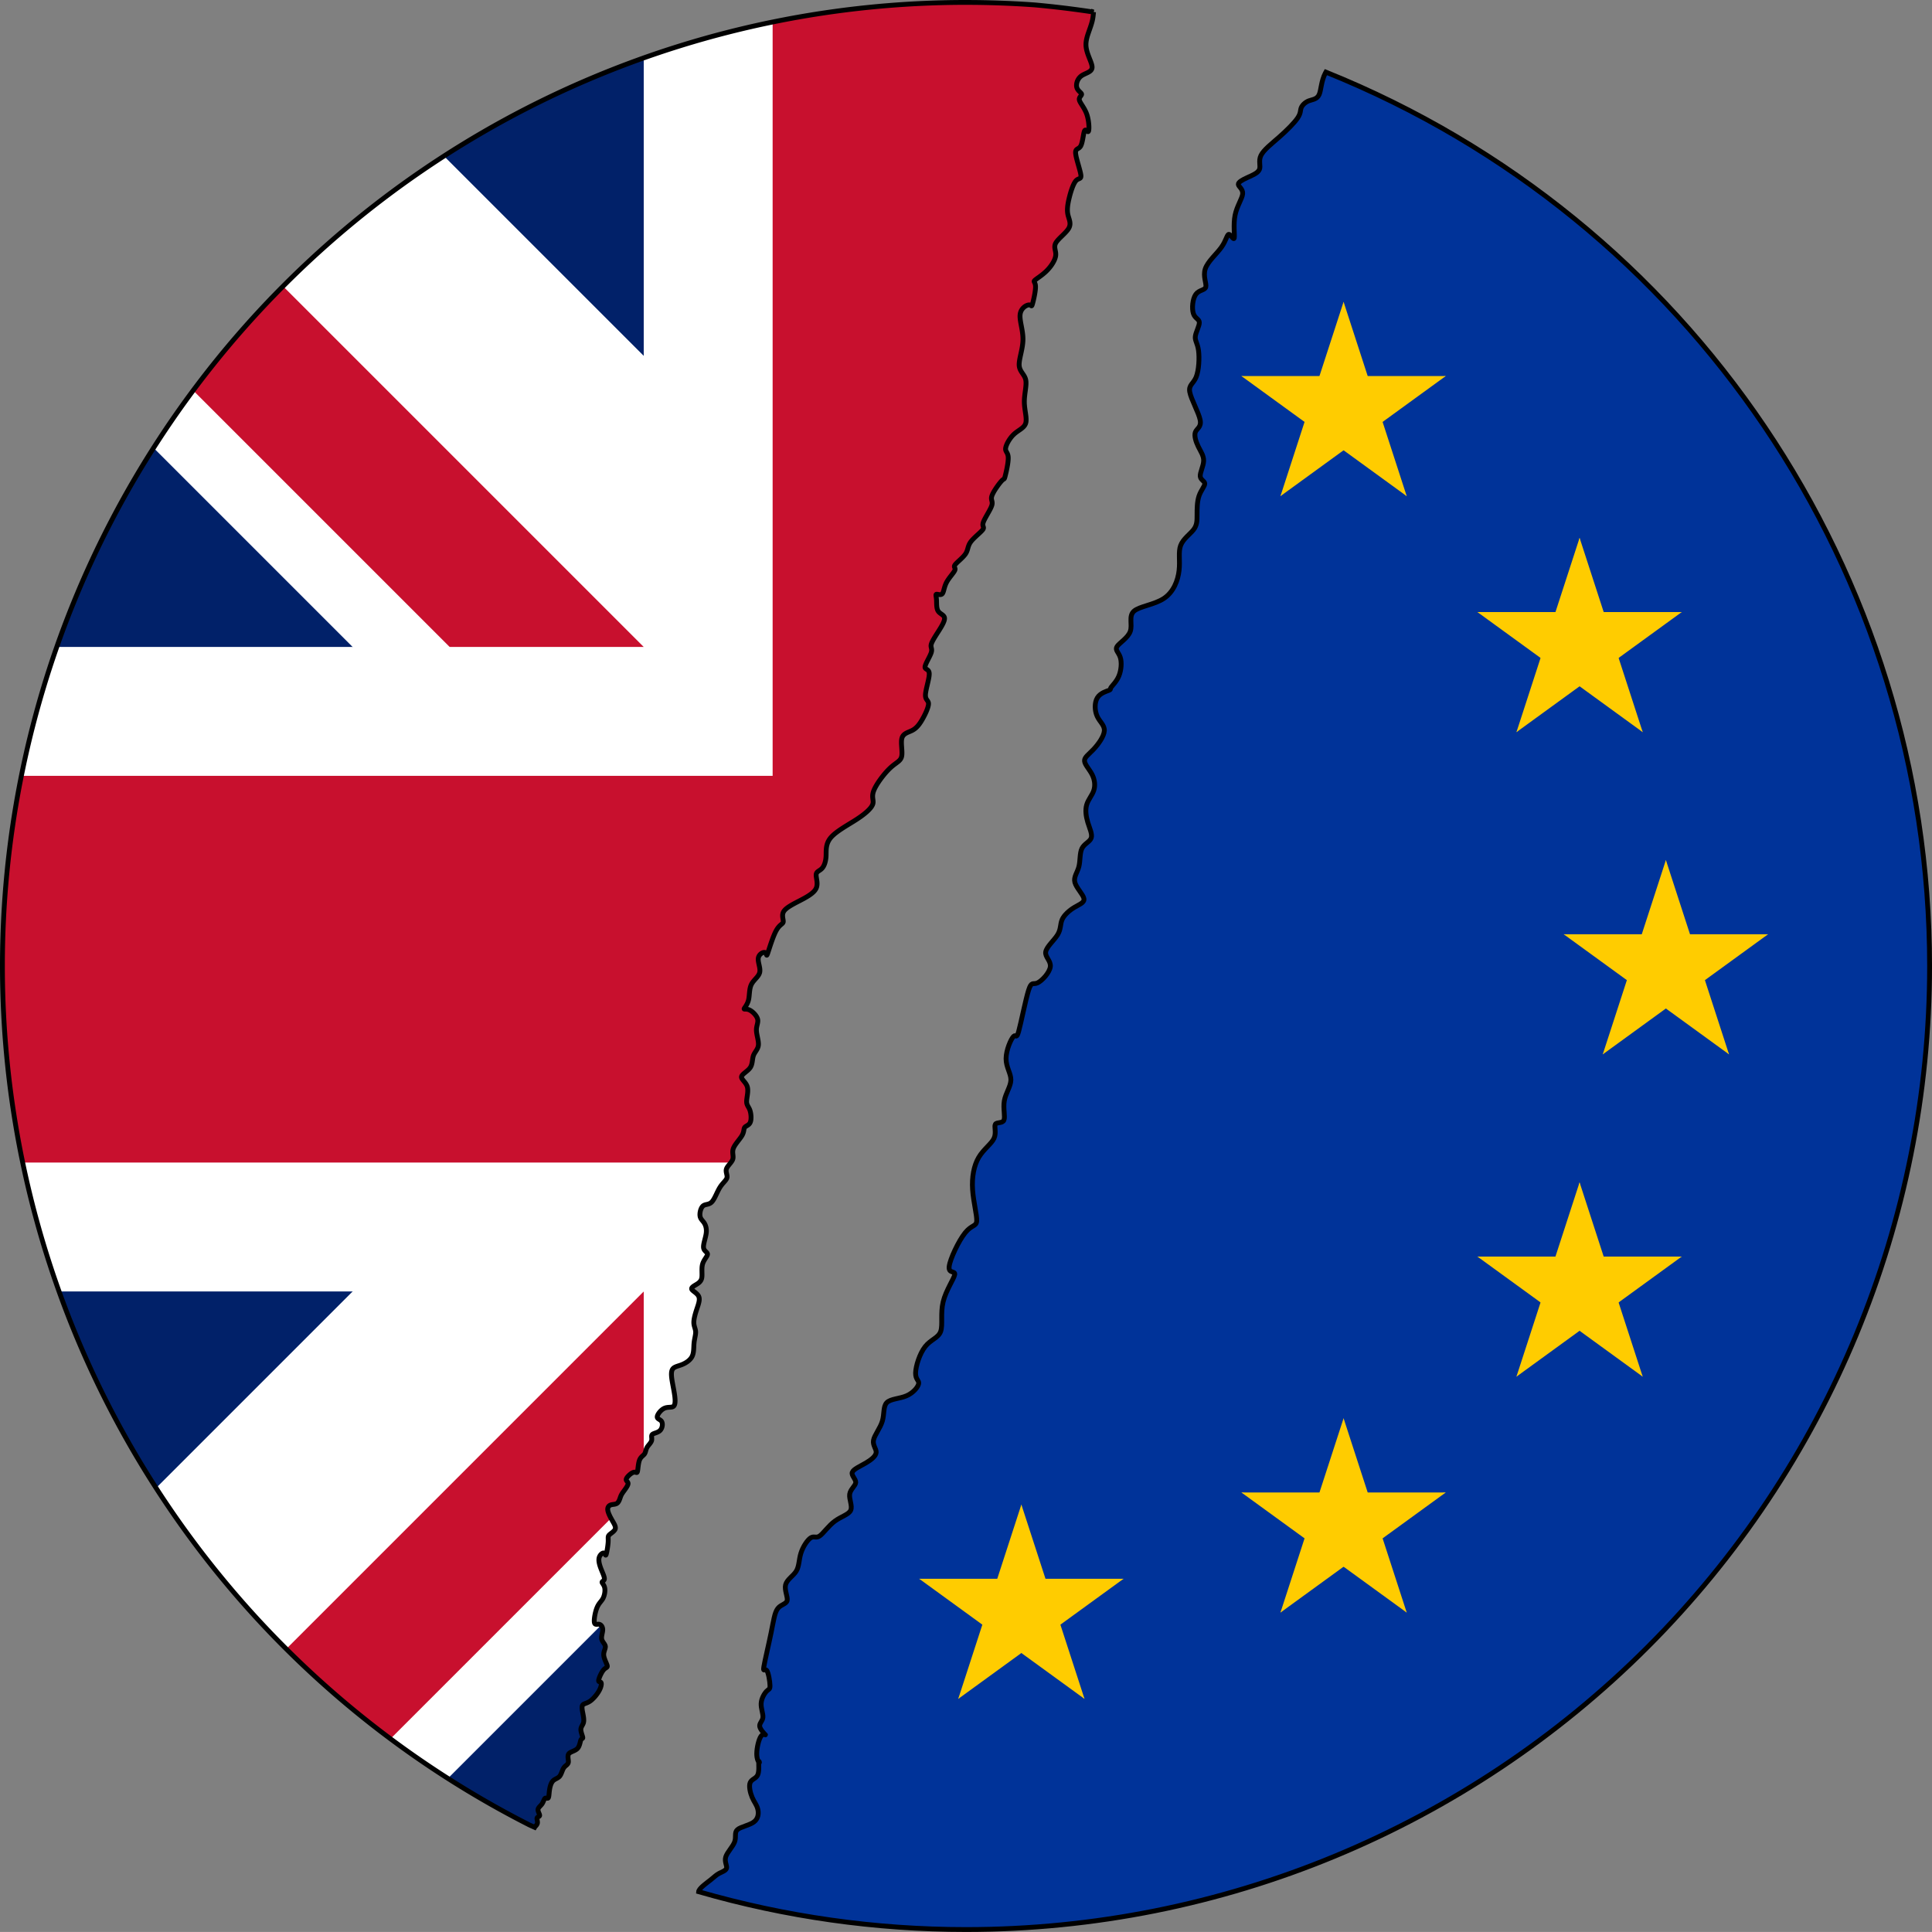
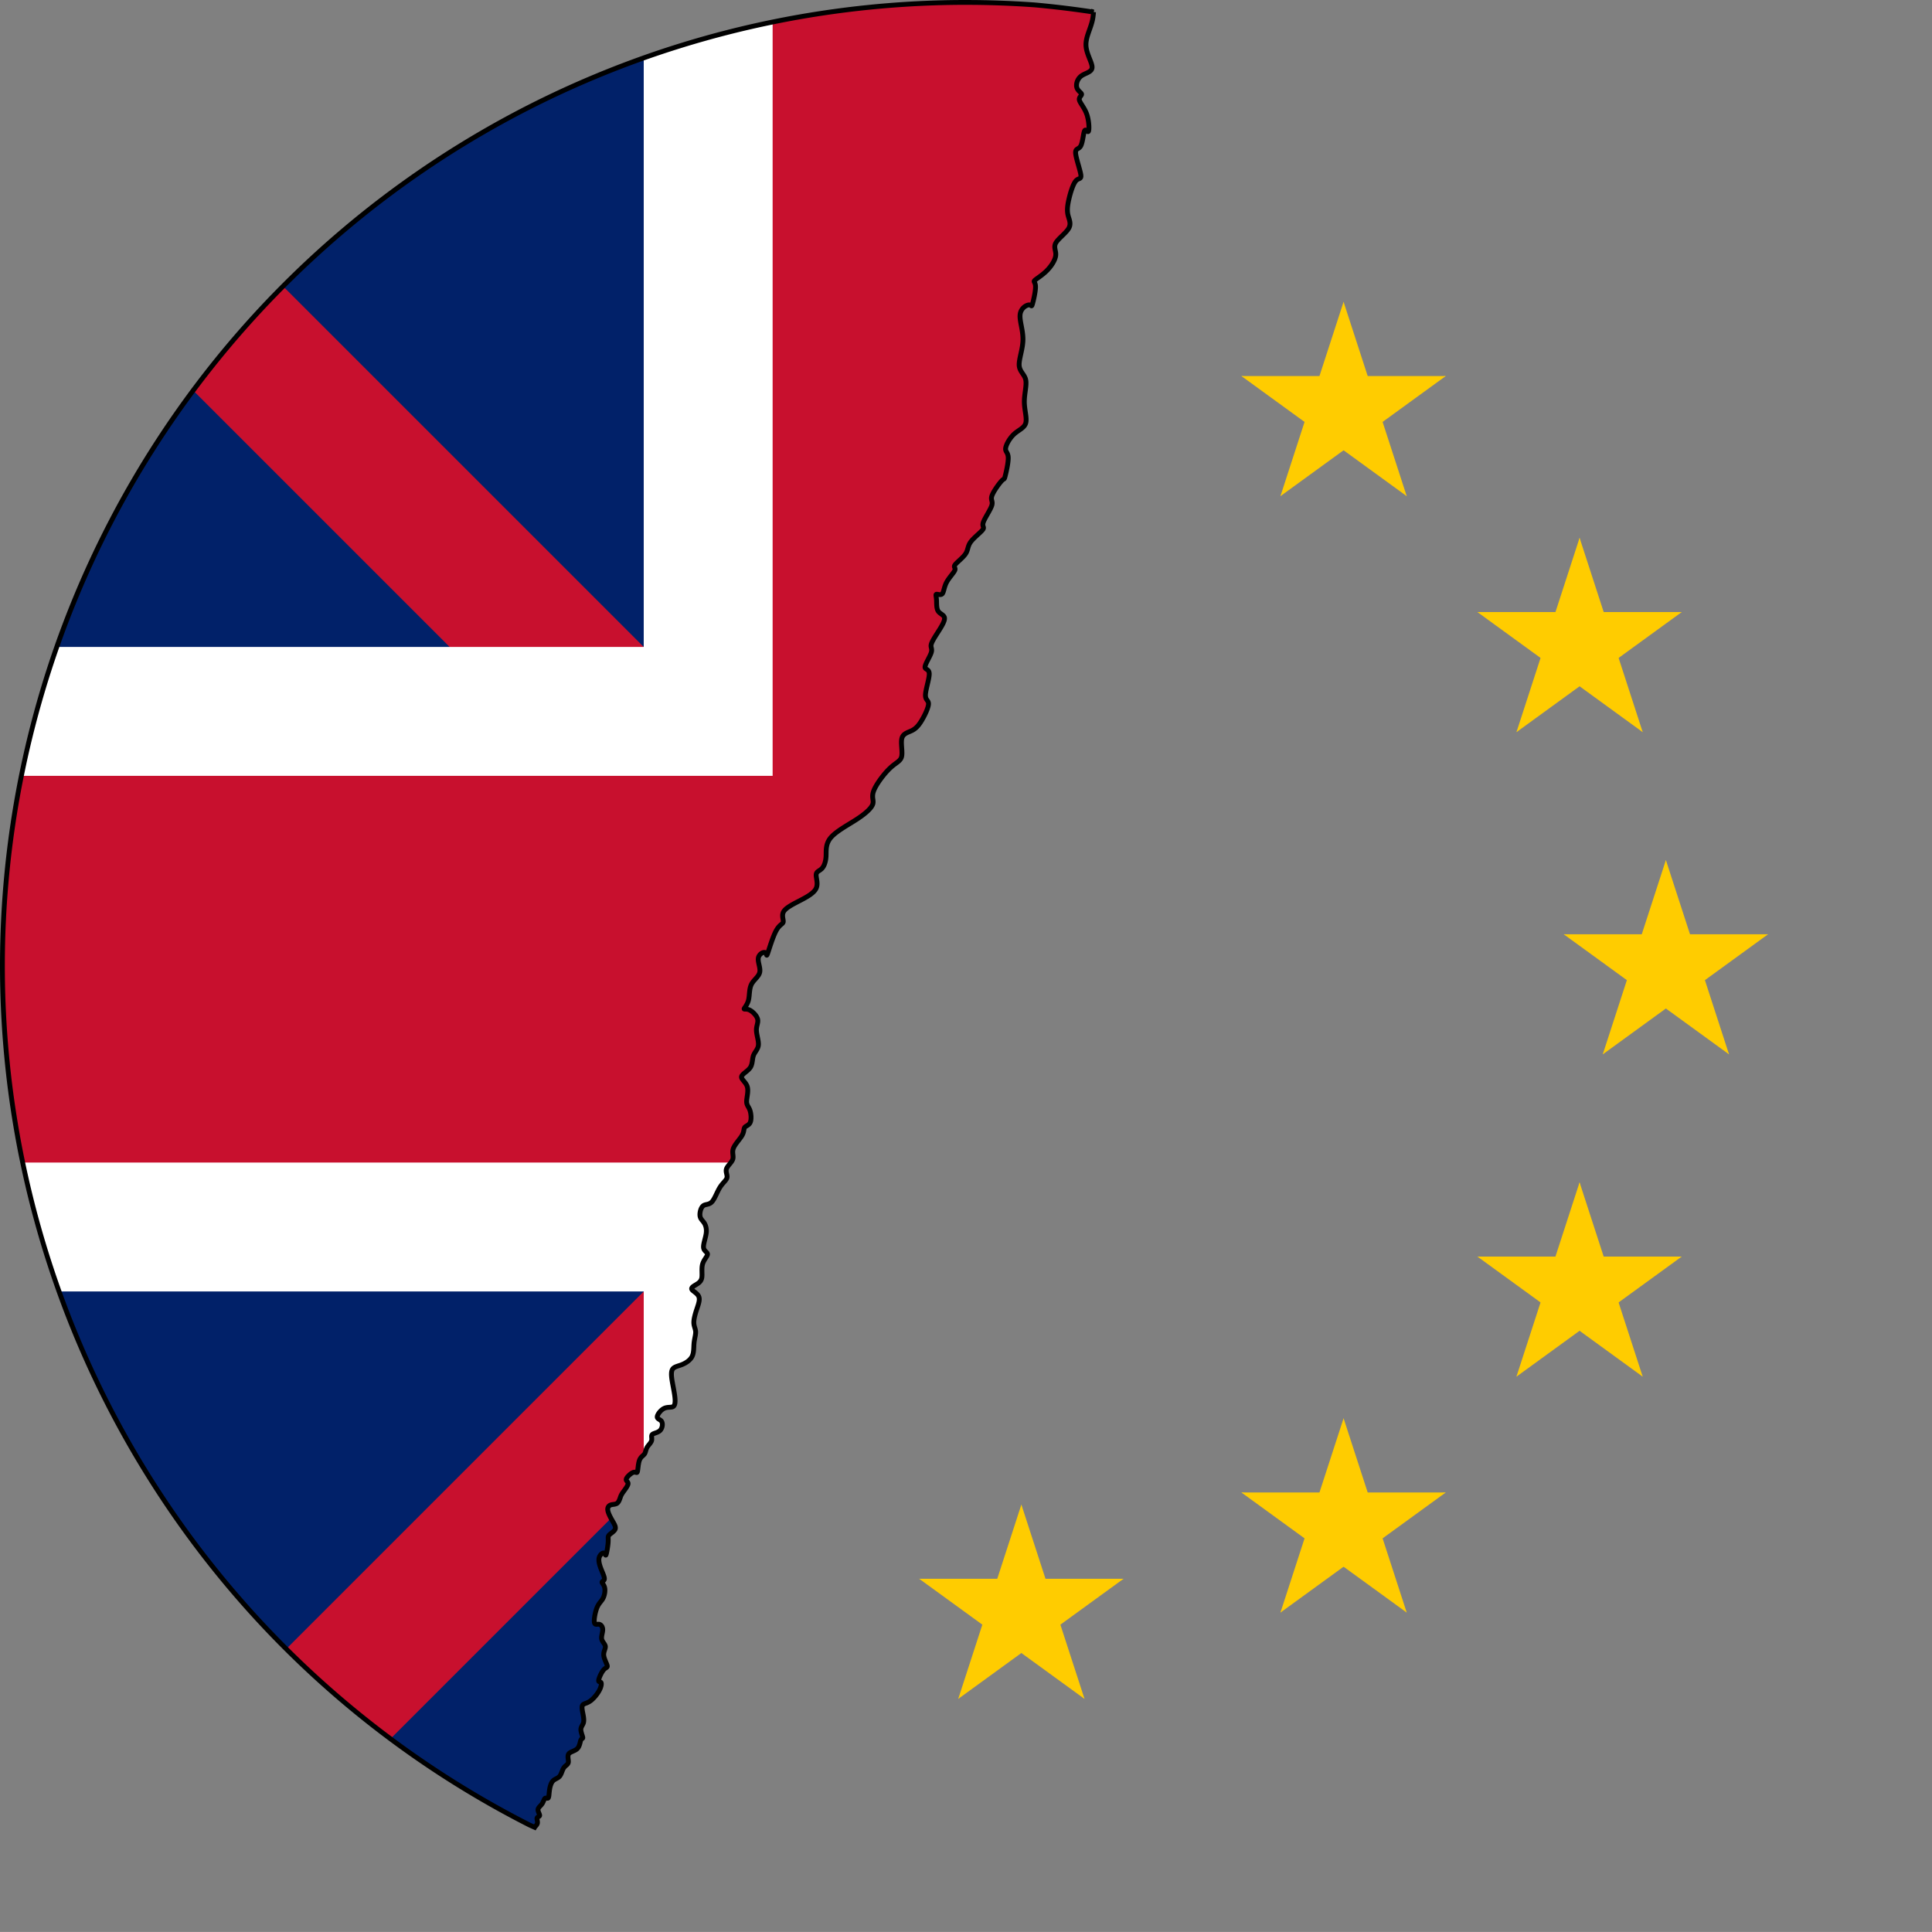
<svg xmlns="http://www.w3.org/2000/svg" xmlns:ns1="http://sodipodi.sourceforge.net/DTD/sodipodi-0.dtd" xmlns:ns2="http://www.inkscape.org/namespaces/inkscape" xmlns:xlink="http://www.w3.org/1999/xlink" version="1.1" width="599.513" height="599.5" id="svg3089" ns1:docname="EU-Austritt_(47521165961) squarer reversed.svg" ns2:version="0.92.4 (5da689c313, 2019-01-14)">
  <rect width="100%" height="100%" fill="#808080" stroke="none" />
  <ns1:namedview pagecolor="#ffffff" bordercolor="#666666" borderopacity="1" objecttolerance="10" gridtolerance="10" guidetolerance="10" ns2:pageopacity="0" ns2:pageshadow="2" ns2:window-width="1920" ns2:window-height="1137" id="namedview3091" showgrid="false" ns2:zoom="1.1662897" ns2:cx="332.93113" ns2:cy="276.98168" ns2:window-x="-8" ns2:window-y="-8" ns2:window-maximized="1" ns2:current-layer="svg3089" />
  <desc id="desc3052">European flag</desc>
  <defs id="defs3066">
    <g id="s">
      <g id="c">
        <path id="t" d="M 0,0 V 1 H 0.5 Z" transform="rotate(18,3.157,-0.5)" ns2:connector-curvature="0" />
        <use xlink:href="#t" transform="scale(-1,1)" id="use3055" x="0" y="0" width="100%" height="100%" />
      </g>
      <g id="a">
        <use xlink:href="#c" transform="rotate(72)" id="use3058" x="0" y="0" width="100%" height="100%" />
        <use xlink:href="#c" transform="rotate(144)" id="use3060" x="0" y="0" width="100%" height="100%" />
      </g>
      <use xlink:href="#a" transform="scale(-1,1)" id="use3063" x="0" y="0" width="100%" height="100%" />
    </g>
    <clipPath clipPathUnits="userSpaceOnUse" id="clipPath3028">
      <path id="path3030" style="fill:none;stroke:#000000;stroke-width:1.5;paint-order:stroke fill markers" d="M 450,-60.003 A 298.991,299.006 0 0 0 235.557,30.64 c -0.032,0.033 -0.065,0.066 -0.097,0.099 a 298.991,299.006 0 0 0 -84.464,208.268 298.991,299.006 0 0 0 1.488,29.744 c 0.006,0.067 0.012,0.134 0.02,0.2 a 298.991,299.006 0 0 0 4.448,29.427 c 0.006,0.02 0.009,0.043 0.015,0.064 a 298.991,299.006 0 0 0 30.599,83.842 c 0.023,0.042 0.046,0.085 0.069,0.127 a 298.991,299.006 0 0 0 15.493,25.271 c 0.063,0.092 0.125,0.186 0.188,0.278 a 298.991,299.006 0 0 0 17.903,23.551 c 0.062,0.074 0.124,0.149 0.187,0.223 a 298.991,299.006 0 0 0 20.238,21.724 c 0.029,0.029 0.057,0.055 0.085,0.082 a 298.991,299.006 0 0 0 72.459,51.833 c 0.123,0.063 0.246,0.126 0.369,0.188 a 298.991,299.006 0 0 0 1.595,0.714 l 0.099,-0.164 c 0.286,-0.301 0.648,-0.657 0.747,-1.084 0.135,-0.585 -0.225,-1.308 -0.09,-1.668 0.136,-0.36 0.766,-0.36 0.789,-0.765 0.023,-0.405 -0.564,-1.218 -0.496,-1.849 0.068,-0.631 0.79,-1.081 1.24,-1.734 0.45,-0.653 0.63,-1.51 0.945,-1.736 0.315,-0.225 0.766,0.181 0.992,-0.135 0.225,-0.316 0.225,-1.353 0.382,-2.434 0.158,-1.081 0.473,-2.207 1.081,-2.838 0.608,-0.63 1.51,-0.765 2.073,-1.441 0.563,-0.676 0.789,-1.895 1.284,-2.615 0.496,-0.721 1.263,-0.945 1.398,-1.665 0.135,-0.72 -0.361,-1.939 0.112,-2.638 0.473,-0.698 1.915,-0.878 2.681,-1.644 0.766,-0.766 0.856,-2.118 1.104,-2.681 0.248,-0.563 0.653,-0.338 0.585,-0.811 -0.068,-0.473 -0.608,-1.645 -0.585,-2.479 0.023,-0.834 0.609,-1.329 0.811,-2.094 0.202,-0.765 0.023,-1.803 -0.181,-2.839 -0.203,-1.036 -0.428,-2.074 -0.09,-2.591 0.338,-0.518 1.24,-0.518 2.276,-1.216 1.036,-0.698 2.209,-2.096 2.862,-3.291 0.653,-1.194 0.788,-2.186 0.563,-2.524 -0.225,-0.338 -0.81,-0.021 -0.72,-0.721 0.09,-0.7 0.855,-2.41 1.531,-3.198 0.676,-0.788 1.261,-0.653 1.126,-1.305 -0.135,-0.653 -0.992,-2.096 -1.081,-3.245 -0.09,-1.149 0.586,-2.007 0.496,-2.75 -0.09,-0.743 -0.946,-1.373 -1.126,-2.252 -0.18,-0.879 0.315,-2.006 0.315,-2.906 -3e-5,-0.901 -0.496,-1.578 -1.104,-1.691 -0.608,-0.113 -1.33,0.338 -1.488,-0.587 -0.158,-0.925 0.247,-3.22 0.833,-4.617 0.586,-1.397 1.352,-1.894 1.848,-2.839 0.495,-0.946 0.721,-2.343 0.518,-3.289 -0.203,-0.946 -0.834,-1.443 -0.811,-1.736 0.023,-0.293 0.699,-0.382 0.721,-1.057 0.023,-0.675 -0.61,-1.939 -1.083,-3.178 -0.473,-1.239 -0.789,-2.456 -0.541,-3.38 0.248,-0.924 1.06,-1.554 1.488,-1.419 0.428,0.135 0.474,1.036 0.677,0.45 0.203,-0.587 0.563,-2.658 0.63,-3.897 0.068,-1.239 -0.158,-1.645 0.293,-2.14 0.451,-0.496 1.577,-1.082 1.87,-1.803 0.293,-0.721 -0.248,-1.577 -0.856,-2.636 -0.608,-1.059 -1.284,-2.32 -1.419,-3.222 -0.135,-0.901 0.271,-1.442 0.878,-1.667 0.608,-0.225 1.419,-0.135 1.96,-0.496 0.54,-0.361 0.811,-1.172 1.014,-1.758 0.203,-0.586 0.339,-0.946 0.878,-1.71 0.54,-0.765 1.488,-1.94 1.556,-2.615 0.068,-0.675 -0.744,-0.856 -0.541,-1.51 0.203,-0.654 1.42,-1.781 2.185,-2.028 0.766,-0.248 1.08,0.384 1.261,-0.225 0.18,-0.609 0.226,-2.456 0.632,-3.537 0.406,-1.081 1.172,-1.397 1.555,-1.937 0.383,-0.54 0.382,-1.306 0.787,-2.027 0.406,-0.721 1.218,-1.398 1.42,-2.118 0.203,-0.72 -0.203,-1.487 0.225,-1.915 0.428,-0.428 1.69,-0.519 2.411,-1.24 0.721,-0.721 0.901,-2.074 0.496,-2.772 -0.405,-0.698 -1.397,-0.743 -1.374,-1.465 0.023,-0.722 1.059,-2.117 2.163,-2.635 1.104,-0.518 2.275,-0.157 2.86,-0.608 0.586,-0.451 0.586,-1.714 0.429,-3.065 -0.158,-1.351 -0.473,-2.794 -0.744,-4.325 -0.27,-1.532 -0.496,-3.156 -0.023,-4.034 0.473,-0.878 1.645,-1.013 2.907,-1.509 1.261,-0.496 2.614,-1.353 3.222,-2.569 0.608,-1.216 0.473,-2.794 0.608,-4.169 0.135,-1.374 0.541,-2.546 0.496,-3.492 -0.045,-0.946 -0.541,-1.666 -0.563,-2.815 -0.023,-1.149 0.429,-2.727 0.925,-4.213 0.496,-1.487 1.036,-2.885 0.608,-3.898 -0.428,-1.013 -1.825,-1.644 -2.14,-2.185 -0.315,-0.541 0.452,-0.992 1.24,-1.465 0.788,-0.473 1.6,-0.968 1.825,-2.094 0.225,-1.126 -0.137,-2.885 0.247,-4.282 0.383,-1.397 1.511,-2.433 1.534,-3.086 0.023,-0.653 -1.06,-0.923 -1.217,-2.006 -0.158,-1.082 0.608,-2.975 0.811,-4.461 0.203,-1.487 -0.159,-2.568 -0.654,-3.311 -0.495,-0.743 -1.125,-1.148 -1.261,-2.118 -0.135,-0.97 0.225,-2.502 0.945,-3.11 0.721,-0.608 1.802,-0.292 2.704,-1.216 0.901,-0.924 1.623,-3.088 2.524,-4.53 0.901,-1.442 1.982,-2.163 2.185,-2.996 0.203,-0.833 -0.474,-1.779 -0.158,-2.748 0.316,-0.969 1.623,-1.96 1.961,-2.974 0.338,-1.013 -0.294,-2.051 0.179,-3.358 0.473,-1.307 2.052,-2.885 2.727,-4.079 0.676,-1.194 0.45,-2.005 0.811,-2.478 0.361,-0.473 1.307,-0.608 1.712,-1.553 0.405,-0.946 0.271,-2.705 -0.112,-3.786 -0.383,-1.081 -1.014,-1.486 -1.014,-2.681 1.4e-4,-1.195 0.631,-3.177 0.203,-4.596 -0.428,-1.419 -1.916,-2.276 -1.78,-3.11 0.136,-0.834 1.893,-1.646 2.681,-2.795 0.788,-1.149 0.608,-2.636 1.014,-3.763 0.406,-1.126 1.397,-1.893 1.532,-3.222 0.135,-1.328 -0.587,-3.223 -0.609,-4.642 -0.023,-1.42 0.654,-2.365 0.361,-3.468 -0.293,-1.103 -1.556,-2.366 -2.547,-2.817 -0.991,-0.451 -1.711,-0.09 -1.621,-0.384 0.091,-0.294 0.99,-1.24 1.35,-2.681 0.36,-1.441 0.179,-3.38 0.878,-4.821 0.699,-1.442 2.278,-2.389 2.593,-3.763 0.315,-1.374 -0.632,-3.177 -0.429,-4.439 0.203,-1.262 1.555,-1.983 2.118,-1.713 0.563,0.27 0.338,1.532 0.789,0.247 0.451,-1.286 1.577,-5.113 2.636,-7.05 1.059,-1.937 2.05,-1.983 2.185,-2.681 0.135,-0.698 -0.587,-2.05 0.157,-3.267 0.744,-1.217 2.953,-2.298 5.115,-3.425 2.162,-1.126 4.282,-2.298 4.957,-3.785 0.676,-1.487 -0.092,-3.291 -0.001,-4.26 0.09,-0.969 1.037,-1.103 1.758,-1.846 0.72,-0.743 1.217,-2.097 1.307,-3.809 0.09,-1.711 -0.226,-3.786 1.464,-5.791 1.69,-2.005 5.386,-3.942 8.112,-5.722 2.726,-1.78 4.484,-3.403 4.912,-4.642 0.428,-1.239 -0.474,-2.095 0.293,-4.146 0.766,-2.051 3.199,-5.294 5.092,-7.074 1.893,-1.78 3.245,-2.095 3.583,-3.604 0.338,-1.509 -0.339,-4.214 0.09,-5.701 0.428,-1.487 1.961,-1.757 3.155,-2.366 1.194,-0.608 2.05,-1.556 3.019,-3.177 0.968,-1.621 2.05,-3.921 2.073,-5.069 0.023,-1.149 -1.013,-1.149 -0.945,-2.841 0.068,-1.692 1.238,-5.069 1.171,-6.578 -0.067,-1.509 -1.375,-1.148 -1.307,-2.073 0.068,-0.925 1.509,-3.132 1.915,-4.393 0.406,-1.261 -0.226,-1.577 0,-2.547 0.226,-0.97 1.307,-2.592 2.321,-4.191 1.014,-1.599 1.96,-3.177 1.803,-4.1 -0.157,-0.923 -1.42,-1.193 -1.984,-2.096 -0.563,-0.902 -0.428,-2.433 -0.496,-3.492 -0.068,-1.059 -0.338,-1.644 0,-1.712 0.338,-0.067 1.285,0.383 1.78,-0.136 0.496,-0.518 0.541,-2.005 1.307,-3.492 0.766,-1.487 2.253,-2.974 2.591,-3.785 0.338,-0.811 -0.473,-0.946 0.069,-1.713 0.542,-0.767 2.432,-2.164 3.265,-3.403 0.833,-1.239 0.609,-2.321 1.577,-3.673 0.969,-1.351 3.133,-2.974 3.764,-3.83 0.631,-0.856 -0.271,-0.946 0.158,-2.254 0.429,-1.308 2.184,-3.83 2.635,-5.226 0.451,-1.396 -0.405,-1.667 0.046,-3.02 0.451,-1.353 2.208,-3.786 3.041,-4.664 0.833,-0.879 0.743,-0.202 1.059,-1.398 0.316,-1.196 1.035,-4.257 0.968,-5.856 -0.067,-1.599 -0.922,-1.734 -0.81,-2.817 0.113,-1.083 1.193,-3.109 2.612,-4.415 1.419,-1.306 3.178,-1.892 3.628,-3.423 0.45,-1.532 -0.406,-4.013 -0.429,-6.558 -0.023,-2.546 0.789,-5.159 0.429,-6.87 -0.36,-1.712 -1.893,-2.523 -2.028,-4.461 -0.135,-1.938 1.126,-5.002 1.171,-7.998 0.045,-2.996 -1.127,-5.926 -0.878,-7.864 0.248,-1.938 1.915,-2.884 2.726,-2.929 0.811,-0.045 0.767,0.811 1.083,-0.227 0.316,-1.038 0.99,-3.964 0.968,-5.428 -0.023,-1.464 -0.743,-1.465 -0.247,-1.961 0.497,-0.496 2.207,-1.487 3.671,-2.929 1.464,-1.442 2.682,-3.335 2.839,-4.799 0.158,-1.464 -0.744,-2.5 0.023,-3.874 0.766,-1.375 3.2,-3.088 4.033,-4.575 0.833,-1.487 0.067,-2.748 -0.248,-4.122 -0.315,-1.375 -0.18,-2.863 0.293,-4.912 0.473,-2.049 1.284,-4.664 2.14,-5.655 0.856,-0.991 1.758,-0.36 1.555,-1.87 -0.203,-1.51 -1.51,-5.159 -1.622,-6.736 -0.112,-1.577 0.969,-1.082 1.6,-2.254 0.631,-1.172 0.811,-4.011 1.193,-4.709 0.383,-0.698 0.969,0.743 1.217,0.134 0.248,-0.609 0.158,-3.266 -0.563,-5.293 -0.721,-2.027 -2.074,-3.425 -2.276,-4.349 -0.202,-0.924 0.745,-1.374 0.678,-1.846 -0.067,-0.473 -1.151,-0.969 -1.467,-2.028 -0.315,-1.06 0.135,-2.682 1.374,-3.606 1.239,-0.923 3.269,-1.148 3.359,-2.612 0.09,-1.464 -1.759,-4.168 -1.894,-6.805 -0.135,-2.637 1.443,-5.206 2.028,-8.022 0.163,-0.783 0.248,-1.584 0.309,-2.397 a 298.991,299.006 0 0 0 -18.245,-2.215 c -0.13,-0.009 -0.26,-0.02 -0.39,-0.029 A 298.991,299.006 0 0 0 450,-60 Z" ns2:connector-curvature="0" />
    </clipPath>
    <clipPath id="s-6">
-       <path ns2:connector-curvature="0" d="M 0,0 V 30 H 50 V 0 Z" id="path3655" />
+       <path ns2:connector-curvature="0" d="M 0,0 H 50 V 0 Z" id="path3655" />
    </clipPath>
    <clipPath id="t-4">
      <path ns2:connector-curvature="0" d="m 25,15 h 25 v 15 z m 0,0 V 30 H 0 Z m 0,0 H 0 V 0 Z m 0,0 V 0 h 25 z" id="path3658" />
    </clipPath>
    <clipPath clipPathUnits="userSpaceOnUse" id="clipPath3142">
      <path id="path3144" style="fill:none;stroke:#000000;stroke-width:1.5;paint-order:stroke fill markers" d="m -3.003,8.598 c 4.5e-4,-0.001 10e-4,-0.003 0.002,-0.004 0.014,-0.031 0.072,-0.071 0.108,-0.099 0.036,-0.029 0.052,-0.046 0.078,-0.06 0.027,-0.014 0.065,-0.026 0.071,-0.05 0.006,-0.024 -0.021,-0.06 -0.008,-0.104 0.013,-0.044 0.067,-0.096 0.083,-0.141 0.016,-0.046 -0.005,-0.086 0.026,-0.113 0.031,-0.027 0.113,-0.04 0.155,-0.073 0.042,-0.033 0.044,-0.084 0.033,-0.122 -0.011,-0.038 -0.033,-0.063 -0.052,-0.106 -0.018,-0.043 -0.032,-0.104 -0.018,-0.137 0.013,-0.032 0.054,-0.036 0.07,-0.071 0.016,-0.034 0.009,-0.099 0.01,-0.12 9.57e-4,-0.02 0.011,0.005 0.006,0.004 -0.005,-9.42e-4 -0.024,-0.028 -0.024,-0.082 2.7e-6,-0.054 0.019,-0.137 0.041,-0.165 0.022,-0.029 0.047,-0.004 0.039,-0.011 -0.008,-0.008 -0.048,-0.048 -0.053,-0.077 -0.005,-0.03 0.026,-0.049 0.03,-0.083 0.004,-0.034 -0.019,-0.084 -0.016,-0.132 0.003,-0.048 0.032,-0.094 0.052,-0.114 0.02,-0.02 0.032,-0.014 0.031,-0.053 -9.45e-4,-0.038 -0.014,-0.12 -0.031,-0.141 -0.016,-0.02 -0.035,0.022 -0.027,-0.033 0.009,-0.055 0.045,-0.205 0.068,-0.318 0.023,-0.113 0.033,-0.187 0.062,-0.226 0.03,-0.038 0.079,-0.04 0.087,-0.074 0.008,-0.033 -0.027,-0.098 -0.014,-0.147 0.012,-0.049 0.072,-0.081 0.099,-0.127 0.028,-0.046 0.024,-0.105 0.043,-0.166 0.019,-0.061 0.061,-0.124 0.092,-0.143 0.031,-0.019 0.05,0.006 0.083,-0.017 0.033,-0.023 0.081,-0.094 0.141,-0.138 0.059,-0.044 0.13,-0.061 0.148,-0.101 0.018,-0.04 -0.016,-0.103 -0.01,-0.15 0.007,-0.047 0.055,-0.077 0.056,-0.109 0.002,-0.032 -0.042,-0.064 -0.033,-0.094 0.01,-0.03 0.073,-0.056 0.125,-0.087 0.053,-0.031 0.095,-0.065 0.098,-0.098 0.003,-0.033 -0.033,-0.066 -0.025,-0.114 0.009,-0.048 0.062,-0.111 0.082,-0.178 0.02,-0.067 0.007,-0.138 0.042,-0.173 0.035,-0.035 0.12,-0.035 0.184,-0.063 0.064,-0.028 0.108,-0.083 0.113,-0.114 0.005,-0.031 -0.03,-0.036 -0.029,-0.098 9.66e-4,-0.062 0.037,-0.181 0.09,-0.247 0.053,-0.066 0.121,-0.079 0.143,-0.14 0.022,-0.06 -0.003,-0.167 0.023,-0.275 0.026,-0.108 0.102,-0.217 0.108,-0.255 0.006,-0.038 -0.059,-0.006 -0.052,-0.075 0.008,-0.069 0.088,-0.239 0.149,-0.314 C -0.462,2.394 -0.42,2.413 -0.416,2.36 -0.412,2.308 -0.447,2.184 -0.454,2.068 -0.462,1.952 -0.443,1.845 -0.397,1.768 c 0.046,-0.077 0.119,-0.125 0.142,-0.178 0.024,-0.053 -9.75e-4,-0.11 0.012,-0.131 0.013,-0.021 0.065,-0.006 0.079,-0.037 0.014,-0.032 -0.009,-0.11 0.004,-0.181 0.012,-0.071 0.06,-0.134 0.061,-0.194 9.54e-4,-0.06 -0.045,-0.118 -0.045,-0.198 5.4e-6,-0.08 0.046,-0.184 0.07,-0.207 0.024,-0.024 0.026,0.032 0.048,-0.048 C -0.003,0.515 0.039,0.3 0.067,0.213 0.094,0.125 0.108,0.163 0.15,0.144 0.192,0.125 0.263,0.048 0.269,-0.007 0.276,-0.063 0.219,-0.097 0.226,-0.145 0.234,-0.193 0.307,-0.254 0.338,-0.307 0.37,-0.359 0.36,-0.403 0.379,-0.446 0.398,-0.489 0.446,-0.531 0.494,-0.56 c 0.048,-0.029 0.096,-0.044 0.088,-0.082 -0.008,-0.038 -0.071,-0.099 -0.084,-0.15 -0.013,-0.051 0.023,-0.091 0.037,-0.146 0.014,-0.055 0.007,-0.126 0.029,-0.17 0.022,-0.044 0.074,-0.061 0.086,-0.097 0.012,-0.035 -0.014,-0.089 -0.032,-0.145 -0.017,-0.056 -0.025,-0.116 -0.011,-0.164 0.014,-0.049 0.051,-0.087 0.066,-0.133 0.015,-0.046 0.01,-0.099 -0.015,-0.148 -0.025,-0.049 -0.069,-0.093 -0.071,-0.127 -0.002,-0.034 0.038,-0.059 0.084,-0.108 0.046,-0.049 0.098,-0.121 0.1,-0.173 0.003,-0.052 -0.043,-0.082 -0.067,-0.135 -0.024,-0.053 -0.026,-0.127 0.002,-0.172 0.028,-0.045 0.085,-0.06 0.107,-0.069 0.022,-0.009 0.009,-0.011 0.021,-0.029 0.012,-0.018 0.051,-0.053 0.073,-0.106 0.022,-0.054 0.028,-0.126 0.012,-0.173 -0.015,-0.047 -0.052,-0.068 -0.03,-0.101 0.022,-0.033 0.102,-0.079 0.123,-0.141 0.021,-0.062 -0.017,-0.141 0.033,-0.186 0.051,-0.046 0.19,-0.059 0.28,-0.119 0.09,-0.06 0.13,-0.167 0.141,-0.26 0.011,-0.093 -0.009,-0.171 0.014,-0.232 0.023,-0.061 0.088,-0.105 0.12,-0.147 0.032,-0.042 0.032,-0.082 0.032,-0.137 0,-0.054 0,-0.123 0.018,-0.177 0.018,-0.054 0.055,-0.092 0.054,-0.116 -9.42e-4,-0.024 -0.039,-0.033 -0.042,-0.068 -0.003,-0.034 0.03,-0.094 0.032,-0.142 0.002,-0.049 -0.027,-0.087 -0.05,-0.134 -0.023,-0.047 -0.04,-0.102 -0.027,-0.136 0.013,-0.033 0.057,-0.045 0.044,-0.113 -0.013,-0.068 -0.084,-0.192 -0.097,-0.259 -0.012,-0.067 0.033,-0.076 0.059,-0.14 0.026,-0.063 0.032,-0.18 0.022,-0.249 -0.01,-0.069 -0.034,-0.09 -0.03,-0.13 0.005,-0.04 0.039,-0.099 0.037,-0.131 -0.002,-0.032 -0.04,-0.035 -0.055,-0.082 -0.015,-0.047 -0.008,-0.137 0.023,-0.179 0.031,-0.042 0.084,-0.036 0.093,-0.068 0.009,-0.032 -0.028,-0.1 -0.005,-0.169 0.023,-0.069 0.105,-0.138 0.15,-0.201 0.045,-0.063 0.053,-0.12 0.07,-0.12 0.017,-4.5e-6 0.044,0.057 0.05,0.034 0.006,-0.023 -0.01,-0.126 0.008,-0.212 0.017,-0.086 0.067,-0.155 0.071,-0.2 0.004,-0.045 -0.038,-0.066 -0.04,-0.087 -0.002,-0.021 0.036,-0.042 0.082,-0.063 0.046,-0.021 0.099,-0.042 0.114,-0.076 0.014,-0.033 -0.011,-0.079 0.014,-0.131 0.025,-0.052 0.099,-0.109 0.171,-0.172 0.072,-0.063 0.141,-0.132 0.171,-0.178 0.031,-0.046 0.023,-0.069 0.032,-0.094 0.01,-0.025 0.036,-0.052 0.071,-0.065 0.034,-0.013 0.076,-0.013 0.097,-0.058 0.019,-0.042 0.018,-0.124 0.057,-0.199 l 0.006,-0.01 c 3.396,1.367 5.62,4.66 5.62,8.321 0,2.379 -0.945,4.66 -2.627,6.343 -1.682,1.682 -3.964,2.627 -6.343,2.627 -0.842,0 -1.68,-0.119 -2.489,-0.352 z" ns2:connector-curvature="0" />
    </clipPath>
    <clipPath clipPathUnits="userSpaceOnUse" id="clipPath3146">
      <path id="path3148" style="fill:none;stroke:#000000;stroke-width:1.5;paint-order:stroke fill markers" d="m 349.891,526.591 c 0.015,-0.042 0.033,-0.085 0.054,-0.129 0.478,-1.02 2.39,-2.358 3.601,-3.314 1.211,-0.956 1.721,-1.53 2.612,-2.007 0.891,-0.478 2.168,-0.86 2.359,-1.656 0.191,-0.796 -0.702,-2.008 -0.255,-3.474 0.446,-1.466 2.231,-3.187 2.772,-4.716 0.541,-1.529 -0.16,-2.868 0.86,-3.76 1.02,-0.892 3.761,-1.338 5.162,-2.421 1.402,-1.083 1.465,-2.804 1.115,-4.079 -0.35,-1.274 -1.115,-2.103 -1.721,-3.537 -0.605,-1.434 -1.052,-3.474 -0.605,-4.556 0.446,-1.083 1.785,-1.211 2.326,-2.357 0.541,-1.147 0.286,-3.315 0.318,-3.984 0.032,-0.669 0.35,0.16 0.191,0.127 -0.16,-0.031 -0.796,-0.924 -0.796,-2.74 9e-5,-1.816 0.637,-4.557 1.37,-5.513 0.733,-0.956 1.561,-0.127 1.306,-0.382 -0.255,-0.255 -1.593,-1.593 -1.752,-2.581 -0.159,-0.988 0.861,-1.625 0.988,-2.771 0.127,-1.146 -0.638,-2.804 -0.542,-4.398 0.096,-1.593 1.052,-3.123 1.721,-3.792 0.669,-0.669 1.051,-0.477 1.02,-1.751 -0.032,-1.274 -0.478,-4.016 -1.02,-4.686 -0.541,-0.669 -1.179,0.733 -0.892,-1.085 0.287,-1.818 1.497,-6.849 2.262,-10.609 0.765,-3.76 1.083,-6.245 2.071,-7.519 0.988,-1.274 2.645,-1.338 2.9,-2.453 0.255,-1.115 -0.893,-3.283 -0.478,-4.908 0.415,-1.625 2.39,-2.708 3.314,-4.238 0.924,-1.529 0.796,-3.506 1.433,-5.544 0.637,-2.039 2.04,-4.143 3.059,-4.78 1.019,-0.637 1.657,0.192 2.772,-0.574 1.116,-0.765 2.708,-3.123 4.684,-4.588 1.975,-1.465 4.334,-2.039 4.939,-3.377 0.605,-1.338 -0.542,-3.442 -0.319,-5.003 0.223,-1.561 1.817,-2.581 1.881,-3.632 0.064,-1.051 -1.403,-2.135 -1.084,-3.123 0.319,-0.988 2.422,-1.88 4.174,-2.9 1.752,-1.02 3.155,-2.167 3.25,-3.282 0.096,-1.115 -1.116,-2.199 -0.829,-3.792 0.287,-1.594 2.072,-3.697 2.74,-5.926 0.669,-2.23 0.223,-4.589 1.402,-5.767 1.179,-1.179 3.984,-1.179 6.118,-2.103 2.135,-0.924 3.601,-2.773 3.76,-3.792 0.16,-1.019 -0.988,-1.21 -0.956,-3.283 0.032,-2.073 1.242,-6.022 2.995,-8.22 1.752,-2.198 4.047,-2.644 4.78,-4.651 0.732,-2.007 -0.096,-5.577 0.764,-9.177 0.86,-3.6 3.41,-7.234 3.601,-8.508 0.192,-1.274 -1.976,-0.191 -1.72,-2.486 0.255,-2.295 2.931,-7.965 4.97,-10.481 2.039,-2.517 3.441,-1.879 3.569,-3.632 0.127,-1.752 -1.02,-5.896 -1.275,-9.751 -0.255,-3.856 0.383,-7.425 1.912,-10.005 1.53,-2.581 3.952,-4.174 4.748,-5.926 0.796,-1.752 -0.033,-3.664 0.414,-4.365 0.446,-0.701 2.167,-0.191 2.645,-1.242 0.478,-1.051 -0.287,-3.665 0.127,-6.023 0.414,-2.358 2.008,-4.461 2.04,-6.468 0.032,-2.007 -1.498,-3.919 -1.498,-6.596 1.8e-4,-2.677 1.53,-6.118 2.326,-6.915 0.796,-0.797 0.86,1.052 1.593,-1.594 0.733,-2.646 2.135,-9.781 3.059,-12.712 0.924,-2.931 1.37,-1.656 2.773,-2.294 1.403,-0.638 3.76,-3.186 3.983,-5.033 0.223,-1.848 -1.689,-2.995 -1.434,-4.589 0.255,-1.594 2.677,-3.633 3.728,-5.385 1.051,-1.752 0.732,-3.218 1.37,-4.652 0.637,-1.434 2.231,-2.836 3.824,-3.792 1.593,-0.956 3.187,-1.466 2.932,-2.739 -0.255,-1.274 -2.359,-3.314 -2.805,-5.003 -0.446,-1.689 0.765,-3.027 1.243,-4.875 0.478,-1.847 0.223,-4.207 0.956,-5.672 0.733,-1.465 2.454,-2.039 2.868,-3.218 0.414,-1.178 -0.479,-2.964 -1.052,-4.844 -0.573,-1.88 -0.828,-3.856 -0.35,-5.481 0.478,-1.625 1.689,-2.9 2.199,-4.429 0.509,-1.529 0.318,-3.314 -0.51,-4.939 -0.828,-1.624 -2.294,-3.091 -2.358,-4.238 -0.063,-1.147 1.275,-1.976 2.804,-3.6 1.529,-1.624 3.25,-4.048 3.346,-5.768 0.096,-1.72 -1.434,-2.74 -2.231,-4.493 -0.797,-1.753 -0.86,-4.238 0.064,-5.735 0.924,-1.497 2.837,-2.007 3.569,-2.294 0.733,-0.287 0.286,-0.35 0.702,-0.957 0.415,-0.607 1.688,-1.752 2.42,-3.536 0.732,-1.784 0.924,-4.207 0.414,-5.767 -0.509,-1.561 -1.721,-2.262 -0.987,-3.378 0.733,-1.116 3.409,-2.645 4.11,-4.715 0.701,-2.071 -0.574,-4.684 1.115,-6.213 1.689,-1.529 6.342,-1.975 9.336,-3.983 2.995,-2.008 4.333,-5.577 4.684,-8.667 0.35,-3.09 -0.287,-5.704 0.478,-7.743 0.765,-2.039 2.932,-3.505 4.015,-4.907 1.083,-1.402 1.083,-2.741 1.083,-4.556 0,-1.816 0,-4.111 0.606,-5.895 0.606,-1.784 1.817,-3.059 1.785,-3.855 -0.031,-0.796 -1.307,-1.115 -1.402,-2.263 -0.095,-1.148 0.988,-3.123 1.051,-4.747 0.064,-1.624 -0.893,-2.899 -1.657,-4.461 -0.765,-1.561 -1.338,-3.41 -0.892,-4.525 0.446,-1.115 1.912,-1.498 1.467,-3.759 -0.446,-2.261 -2.805,-6.406 -3.219,-8.636 -0.414,-2.23 1.116,-2.549 1.976,-4.651 0.86,-2.102 1.051,-5.992 0.733,-8.285 -0.319,-2.293 -1.147,-2.995 -0.988,-4.334 0.16,-1.339 1.307,-3.314 1.243,-4.365 -0.063,-1.051 -1.338,-1.178 -1.849,-2.741 -0.51,-1.562 -0.255,-4.556 0.764,-5.958 1.02,-1.402 2.804,-1.21 3.091,-2.262 0.287,-1.051 -0.925,-3.346 -0.16,-5.641 0.765,-2.294 3.506,-4.589 5.003,-6.691 1.497,-2.103 1.752,-4.015 2.325,-4.015 0.573,-1.5e-4 1.466,1.913 1.657,1.147 0.191,-0.765 -0.319,-4.206 0.255,-7.073 0.574,-2.868 2.231,-5.162 2.359,-6.659 0.127,-1.497 -1.275,-2.198 -1.338,-2.9 -0.063,-0.701 1.211,-1.402 2.74,-2.103 1.529,-0.701 3.314,-1.402 3.792,-2.517 0.478,-1.115 -0.351,-2.645 0.477,-4.366 0.829,-1.721 3.315,-3.633 5.704,-5.735 2.389,-2.103 4.684,-4.398 5.704,-5.927 1.019,-1.529 0.764,-2.294 1.083,-3.122 0.319,-0.828 1.212,-1.721 2.358,-2.167 1.147,-0.446 2.55,-0.446 3.218,-1.943 0.629,-1.407 0.61,-4.14 1.903,-6.633 l 0.187,-0.339 C 657.683,7.739 731.826,117.518 731.826,239.54 c 0,79.301 -31.502,155.348 -87.576,211.423 -56.073,56.075 -132.126,87.576 -211.423,87.576 -28.068,0 -55.997,-3.952 -82.962,-11.74 z" ns2:connector-curvature="0" />
    </clipPath>
  </defs>
-   <rect width="900" height="600" id="rect3068" x="0" y="-60" style="fill:#003399;stroke-width:1" clip-path="url(#clipPath3146)" transform="translate(-133.062,60.211)" />
  <g transform="matrix(33.333,0,0,33.333,316.938,300.211)" id="g3087" style="fill:#ffcc00;stroke-width:0.9" clip-path="url(#clipPath3142)">
    <use xlink:href="#s" y="-6" id="use3070" x="0" width="100%" height="100%" style="stroke-width:0.9" />
    <use xlink:href="#s" y="6" id="use3072" x="0" width="100%" height="100%" style="stroke-width:0.9" />
    <g id="l" style="stroke-width:0.9">
      <use xlink:href="#s" x="-6" id="use3074" y="0" width="100%" height="100%" style="stroke-width:0.9" />
      <use xlink:href="#s" transform="rotate(-144,-2.344,-2.111)" id="use3076" x="0" y="0" width="100%" height="100%" style="stroke-width:0.9" />
      <use xlink:href="#s" transform="rotate(144,-2.111,-2.344)" id="use3078" x="0" y="0" width="100%" height="100%" style="stroke-width:0.9" />
      <use xlink:href="#s" transform="rotate(72,-4.663,-2.076)" id="use3080" x="0" y="0" width="100%" height="100%" style="stroke-width:0.9" />
      <use xlink:href="#s" transform="rotate(72,-5.076,0.534)" id="use3082" x="0" y="0" width="100%" height="100%" style="stroke-width:0.9" />
    </g>
    <use xlink:href="#l" transform="scale(-1,1)" id="use3085" x="0" y="0" width="100%" height="100%" style="stroke-width:0.9" />
  </g>
  <g transform="translate(-150.246,60.753)" id="g3010" style="display:inline" clip-path="url(#clipPath3028)">
    <path style="fill:#012169;stroke-width:20" ns2:connector-curvature="0" id="path3661" d="M 150,-60 V 540 H 750 V -60 Z" />
    <path style="stroke:#ffffff;stroke-width:7.746" transform="matrix(12,0,0,20,150,-60)" ns2:connector-curvature="0" id="path3663" clip-path="url(#s-6)" d="M 0,0 50,30 M 50,0 0,30" />
    <path style="stroke:#c8102e;stroke-width:5.164" transform="matrix(12,0,0,20,150,-60)" ns2:connector-curvature="0" id="path3665" clip-path="url(#t-4)" d="M 0,0 50,30 M 50,0 0,30" />
    <path style="stroke:#ffffff;stroke-width:200" ns2:connector-curvature="0" id="path3667" d="M 450,-60 V 540 M 150,240 h 600" />
    <path style="stroke:#c8102e;stroke-width:120" ns2:connector-curvature="0" id="path3669" d="M 450,-60 V 540 M 150,240 h 600" />
  </g>
-   <path id="path34" style="fill:none;stroke:#000000;stroke-width:1.5;paint-order:stroke fill markers" d="m 216.829,586.803 c 0.015,-0.042 0.033,-0.085 0.054,-0.129 0.478,-1.02 2.39,-2.358 3.601,-3.314 1.211,-0.956 1.721,-1.53 2.612,-2.007 0.891,-0.478 2.168,-0.86 2.359,-1.656 0.191,-0.796 -0.702,-2.008 -0.255,-3.474 0.446,-1.466 2.231,-3.187 2.772,-4.716 0.541,-1.529 -0.16,-2.868 0.86,-3.76 1.02,-0.892 3.761,-1.338 5.162,-2.421 1.402,-1.083 1.465,-2.804 1.115,-4.079 -0.35,-1.274 -1.115,-2.103 -1.721,-3.537 -0.605,-1.434 -1.052,-3.474 -0.605,-4.556 0.446,-1.083 1.785,-1.211 2.326,-2.357 0.541,-1.147 0.286,-3.315 0.318,-3.984 0.032,-0.669 0.35,0.16 0.191,0.127 -0.16,-0.031 -0.796,-0.924 -0.796,-2.74 9e-5,-1.816 0.637,-4.557 1.37,-5.513 0.733,-0.956 1.561,-0.127 1.306,-0.382 -0.255,-0.255 -1.593,-1.593 -1.752,-2.581 -0.159,-0.988 0.861,-1.625 0.988,-2.771 0.127,-1.146 -0.638,-2.804 -0.542,-4.398 0.096,-1.593 1.052,-3.123 1.721,-3.792 0.669,-0.669 1.051,-0.477 1.02,-1.751 -0.032,-1.274 -0.478,-4.016 -1.02,-4.686 -0.541,-0.669 -1.179,0.733 -0.892,-1.085 0.287,-1.818 1.497,-6.849 2.262,-10.609 0.765,-3.76 1.083,-6.245 2.071,-7.519 0.988,-1.274 2.645,-1.338 2.9,-2.453 0.255,-1.115 -0.893,-3.283 -0.478,-4.908 0.415,-1.625 2.39,-2.708 3.314,-4.238 0.924,-1.529 0.796,-3.506 1.433,-5.544 0.637,-2.039 2.04,-4.143 3.059,-4.78 1.019,-0.637 1.657,0.192 2.772,-0.574 1.116,-0.765 2.708,-3.123 4.684,-4.588 1.975,-1.465 4.334,-2.039 4.939,-3.377 0.605,-1.338 -0.542,-3.442 -0.319,-5.003 0.223,-1.561 1.817,-2.581 1.881,-3.632 0.064,-1.051 -1.403,-2.135 -1.084,-3.123 0.319,-0.988 2.422,-1.88 4.174,-2.9 1.752,-1.02 3.155,-2.167 3.25,-3.282 0.096,-1.115 -1.116,-2.199 -0.829,-3.792 0.287,-1.594 2.072,-3.697 2.74,-5.926 0.669,-2.23 0.223,-4.589 1.402,-5.767 1.179,-1.179 3.984,-1.179 6.118,-2.103 2.135,-0.924 3.601,-2.773 3.76,-3.792 0.16,-1.019 -0.988,-1.21 -0.956,-3.283 0.032,-2.073 1.242,-6.022 2.995,-8.22 1.752,-2.198 4.047,-2.644 4.78,-4.651 0.732,-2.007 -0.096,-5.577 0.764,-9.177 0.86,-3.6 3.41,-7.234 3.601,-8.508 0.192,-1.274 -1.976,-0.191 -1.72,-2.486 0.255,-2.295 2.931,-7.965 4.97,-10.481 2.039,-2.517 3.441,-1.879 3.569,-3.632 0.127,-1.752 -1.02,-5.896 -1.275,-9.751 -0.255,-3.856 0.383,-7.425 1.912,-10.005 1.53,-2.581 3.952,-4.174 4.748,-5.926 0.796,-1.752 -0.033,-3.664 0.414,-4.365 0.446,-0.701 2.167,-0.191 2.645,-1.242 0.478,-1.051 -0.287,-3.665 0.127,-6.023 0.414,-2.358 2.008,-4.461 2.04,-6.468 0.032,-2.007 -1.498,-3.919 -1.498,-6.596 1.8e-4,-2.677 1.53,-6.118 2.326,-6.915 0.796,-0.797 0.86,1.052 1.593,-1.594 0.733,-2.646 2.135,-9.781 3.059,-12.712 0.924,-2.931 1.37,-1.656 2.773,-2.294 1.403,-0.638 3.76,-3.186 3.983,-5.033 0.223,-1.848 -1.689,-2.995 -1.434,-4.589 0.255,-1.594 2.677,-3.633 3.728,-5.385 1.051,-1.752 0.732,-3.218 1.37,-4.652 0.637,-1.434 2.231,-2.836 3.824,-3.792 1.593,-0.956 3.187,-1.466 2.932,-2.739 -0.255,-1.274 -2.359,-3.314 -2.805,-5.003 -0.446,-1.689 0.765,-3.027 1.243,-4.875 0.478,-1.847 0.223,-4.207 0.956,-5.672 0.733,-1.465 2.454,-2.039 2.868,-3.218 0.414,-1.178 -0.479,-2.964 -1.052,-4.844 -0.573,-1.88 -0.828,-3.856 -0.35,-5.481 0.478,-1.625 1.689,-2.9 2.199,-4.429 0.509,-1.529 0.318,-3.314 -0.51,-4.939 -0.828,-1.624 -2.294,-3.091 -2.358,-4.238 -0.063,-1.147 1.275,-1.976 2.804,-3.6 1.529,-1.624 3.25,-4.048 3.346,-5.768 0.096,-1.72 -1.434,-2.74 -2.231,-4.493 -0.797,-1.753 -0.86,-4.238 0.064,-5.735 0.924,-1.497 2.837,-2.007 3.569,-2.294 0.733,-0.287 0.286,-0.35 0.702,-0.957 0.415,-0.607 1.688,-1.752 2.42,-3.536 0.732,-1.784 0.924,-4.207 0.414,-5.767 -0.509,-1.561 -1.721,-2.262 -0.987,-3.378 0.733,-1.116 3.409,-2.645 4.11,-4.715 0.701,-2.071 -0.574,-4.684 1.115,-6.213 1.689,-1.529 6.342,-1.975 9.336,-3.983 2.995,-2.008 4.333,-5.577 4.684,-8.667 0.35,-3.09 -0.287,-5.704 0.478,-7.743 0.765,-2.039 2.932,-3.505 4.015,-4.907 1.083,-1.402 1.083,-2.741 1.083,-4.556 0,-1.816 0,-4.111 0.606,-5.895 0.606,-1.784 1.817,-3.059 1.785,-3.855 -0.031,-0.796 -1.307,-1.115 -1.402,-2.263 -0.095,-1.148 0.988,-3.123 1.051,-4.747 0.064,-1.624 -0.893,-2.899 -1.657,-4.461 -0.765,-1.561 -1.338,-3.41 -0.892,-4.525 0.446,-1.115 1.912,-1.498 1.467,-3.759 -0.446,-2.261 -2.805,-6.406 -3.219,-8.636 -0.414,-2.23 1.116,-2.549 1.976,-4.651 0.86,-2.102 1.051,-5.992 0.733,-8.285 -0.319,-2.293 -1.147,-2.995 -0.988,-4.334 0.16,-1.339 1.307,-3.314 1.243,-4.365 -0.063,-1.051 -1.338,-1.178 -1.849,-2.741 -0.51,-1.562 -0.255,-4.556 0.764,-5.958 1.02,-1.402 2.804,-1.21 3.091,-2.262 0.287,-1.051 -0.925,-3.346 -0.16,-5.641 0.765,-2.294 3.506,-4.589 5.003,-6.691 1.497,-2.103 1.752,-4.015 2.325,-4.015 0.573,-1.5e-4 1.466,1.913 1.657,1.147 0.191,-0.765 -0.319,-4.206 0.255,-7.073 0.574,-2.868 2.231,-5.162 2.359,-6.659 0.127,-1.497 -1.275,-2.198 -1.338,-2.9 -0.063,-0.701 1.211,-1.402 2.74,-2.103 1.529,-0.701 3.314,-1.402 3.792,-2.517 0.478,-1.115 -0.351,-2.645 0.477,-4.366 0.829,-1.721 3.315,-3.633 5.704,-5.735 2.389,-2.103 4.684,-4.398 5.704,-5.927 1.019,-1.529 0.764,-2.294 1.083,-3.122 0.319,-0.828 1.212,-1.721 2.358,-2.167 1.147,-0.446 2.55,-0.446 3.218,-1.943 0.629,-1.407 0.61,-4.14 1.903,-6.633 l 0.187,-0.339 c 113.194,45.569 187.337,155.348 187.337,277.37 0,79.301 -31.502,155.348 -87.576,211.423 -56.073,56.075 -132.126,87.576 -211.423,87.576 -28.068,0 -55.997,-3.952 -82.962,-11.74 z" ns2:connector-curvature="0" clip-path="none" />
  <path id="path36" style="fill:none;stroke:#000000;stroke-width:1.5;paint-order:stroke fill markers" d="M 299.755,0.75 A 298.991,299.006 0 0 0 85.311,91.393 c -0.032,0.033 -0.065,0.066 -0.097,0.099 A 298.991,299.006 0 0 0 0.75,299.759 298.991,299.006 0 0 0 2.238,329.503 c 0.006,0.067 0.012,0.134 0.02,0.2 a 298.991,299.006 0 0 0 4.448,29.427 c 0.006,0.02 0.009,0.043 0.015,0.064 a 298.991,299.006 0 0 0 30.599,83.842 c 0.023,0.042 0.046,0.085 0.069,0.127 a 298.991,299.006 0 0 0 15.493,25.271 c 0.063,0.092 0.125,0.186 0.188,0.278 a 298.991,299.006 0 0 0 17.903,23.551 c 0.062,0.074 0.124,0.149 0.187,0.223 a 298.991,299.006 0 0 0 20.238,21.724 c 0.029,0.029 0.057,0.055 0.085,0.082 a 298.991,299.006 0 0 0 72.459,51.833 c 0.123,0.063 0.246,0.126 0.369,0.188 a 298.991,299.006 0 0 0 1.595,0.714 l 0.099,-0.164 c 0.286,-0.301 0.648,-0.657 0.747,-1.084 0.135,-0.585 -0.225,-1.308 -0.09,-1.668 0.136,-0.36 0.766,-0.36 0.789,-0.765 0.023,-0.405 -0.564,-1.218 -0.496,-1.849 0.068,-0.631 0.79,-1.081 1.24,-1.734 0.45,-0.653 0.63,-1.51 0.945,-1.736 0.315,-0.225 0.766,0.181 0.992,-0.135 0.225,-0.316 0.225,-1.353 0.382,-2.434 0.158,-1.081 0.473,-2.207 1.081,-2.838 0.608,-0.63 1.51,-0.765 2.073,-1.441 0.563,-0.676 0.789,-1.895 1.284,-2.615 0.496,-0.721 1.263,-0.945 1.398,-1.665 0.135,-0.72 -0.361,-1.939 0.112,-2.638 0.473,-0.698 1.915,-0.878 2.681,-1.644 0.766,-0.766 0.856,-2.118 1.104,-2.681 0.248,-0.563 0.653,-0.338 0.585,-0.811 -0.068,-0.473 -0.608,-1.645 -0.585,-2.479 0.023,-0.834 0.609,-1.329 0.811,-2.094 0.202,-0.765 0.023,-1.803 -0.181,-2.839 -0.203,-1.036 -0.428,-2.074 -0.09,-2.591 0.338,-0.518 1.24,-0.518 2.276,-1.216 1.036,-0.698 2.209,-2.096 2.862,-3.291 0.653,-1.194 0.788,-2.186 0.563,-2.524 -0.225,-0.338 -0.81,-0.021 -0.72,-0.721 0.09,-0.7 0.855,-2.41 1.531,-3.198 0.676,-0.788 1.261,-0.653 1.126,-1.305 -0.135,-0.653 -0.992,-2.096 -1.081,-3.245 -0.09,-1.149 0.586,-2.007 0.496,-2.75 -0.09,-0.743 -0.946,-1.373 -1.126,-2.252 -0.18,-0.879 0.315,-2.006 0.315,-2.906 -3e-5,-0.901 -0.496,-1.578 -1.104,-1.691 -0.608,-0.113 -1.33,0.338 -1.488,-0.587 -0.158,-0.925 0.247,-3.22 0.833,-4.617 0.586,-1.397 1.352,-1.894 1.848,-2.839 0.495,-0.946 0.721,-2.343 0.518,-3.289 -0.203,-0.946 -0.834,-1.443 -0.811,-1.736 0.023,-0.293 0.699,-0.382 0.721,-1.057 0.023,-0.675 -0.61,-1.939 -1.083,-3.178 -0.473,-1.239 -0.789,-2.456 -0.541,-3.38 0.248,-0.924 1.06,-1.554 1.488,-1.419 0.428,0.135 0.474,1.036 0.677,0.45 0.203,-0.587 0.563,-2.658 0.63,-3.897 0.068,-1.239 -0.158,-1.645 0.293,-2.14 0.451,-0.496 1.577,-1.082 1.87,-1.803 0.293,-0.721 -0.248,-1.577 -0.856,-2.636 -0.608,-1.059 -1.284,-2.32 -1.419,-3.222 -0.135,-0.901 0.271,-1.442 0.878,-1.667 0.608,-0.225 1.419,-0.135 1.96,-0.496 0.54,-0.361 0.811,-1.172 1.014,-1.758 0.203,-0.586 0.339,-0.946 0.878,-1.71 0.54,-0.765 1.488,-1.94 1.556,-2.615 0.068,-0.675 -0.744,-0.856 -0.541,-1.51 0.203,-0.654 1.42,-1.781 2.185,-2.028 0.766,-0.248 1.08,0.384 1.261,-0.225 0.18,-0.609 0.226,-2.456 0.632,-3.537 0.406,-1.081 1.172,-1.397 1.555,-1.937 0.383,-0.54 0.382,-1.306 0.787,-2.027 0.406,-0.721 1.218,-1.398 1.42,-2.118 0.203,-0.72 -0.203,-1.487 0.225,-1.915 0.428,-0.428 1.69,-0.519 2.411,-1.24 0.721,-0.721 0.901,-2.074 0.496,-2.772 -0.405,-0.698 -1.397,-0.743 -1.374,-1.465 0.023,-0.722 1.059,-2.117 2.163,-2.635 1.104,-0.518 2.275,-0.157 2.86,-0.608 0.586,-0.451 0.586,-1.714 0.429,-3.065 -0.158,-1.351 -0.473,-2.794 -0.744,-4.325 -0.27,-1.532 -0.496,-3.156 -0.023,-4.034 0.473,-0.878 1.645,-1.013 2.907,-1.509 1.261,-0.496 2.614,-1.353 3.222,-2.569 0.608,-1.216 0.473,-2.794 0.608,-4.169 0.135,-1.374 0.541,-2.546 0.496,-3.492 -0.045,-0.946 -0.541,-1.666 -0.563,-2.815 -0.023,-1.149 0.429,-2.727 0.925,-4.213 0.496,-1.487 1.036,-2.885 0.608,-3.898 -0.428,-1.013 -1.825,-1.644 -2.14,-2.185 -0.315,-0.541 0.452,-0.992 1.24,-1.465 0.788,-0.473 1.6,-0.968 1.825,-2.094 0.225,-1.126 -0.137,-2.885 0.247,-4.282 0.383,-1.397 1.511,-2.433 1.534,-3.086 0.023,-0.653 -1.06,-0.923 -1.217,-2.006 -0.158,-1.082 0.608,-2.975 0.811,-4.461 0.203,-1.487 -0.159,-2.568 -0.654,-3.311 -0.495,-0.743 -1.125,-1.148 -1.261,-2.118 -0.135,-0.97 0.225,-2.502 0.945,-3.11 0.721,-0.608 1.802,-0.292 2.704,-1.216 0.901,-0.924 1.623,-3.088 2.524,-4.53 0.901,-1.442 1.982,-2.163 2.185,-2.996 0.203,-0.833 -0.474,-1.779 -0.158,-2.748 0.316,-0.969 1.623,-1.96 1.961,-2.974 0.338,-1.013 -0.294,-2.051 0.179,-3.358 0.473,-1.307 2.052,-2.885 2.727,-4.079 0.676,-1.194 0.45,-2.005 0.811,-2.478 0.361,-0.473 1.307,-0.608 1.712,-1.553 0.405,-0.946 0.271,-2.705 -0.112,-3.786 -0.383,-1.081 -1.014,-1.486 -1.014,-2.681 1.4e-4,-1.195 0.631,-3.177 0.203,-4.596 -0.428,-1.419 -1.916,-2.276 -1.78,-3.11 0.136,-0.834 1.893,-1.646 2.681,-2.795 0.788,-1.149 0.608,-2.636 1.014,-3.763 0.406,-1.126 1.397,-1.893 1.532,-3.222 0.135,-1.328 -0.587,-3.223 -0.609,-4.642 -0.023,-1.42 0.654,-2.365 0.361,-3.468 -0.293,-1.103 -1.556,-2.366 -2.547,-2.817 -0.991,-0.451 -1.711,-0.09 -1.621,-0.384 0.091,-0.294 0.99,-1.24 1.35,-2.681 0.36,-1.441 0.179,-3.38 0.878,-4.821 0.699,-1.442 2.278,-2.389 2.593,-3.763 0.315,-1.374 -0.632,-3.177 -0.429,-4.439 0.203,-1.262 1.555,-1.983 2.118,-1.713 0.563,0.27 0.338,1.532 0.789,0.247 0.451,-1.286 1.577,-5.113 2.636,-7.05 1.059,-1.937 2.05,-1.983 2.185,-2.681 0.135,-0.698 -0.587,-2.05 0.157,-3.267 0.744,-1.217 2.953,-2.298 5.115,-3.425 2.162,-1.126 4.282,-2.298 4.957,-3.785 0.676,-1.487 -0.092,-3.291 -10e-4,-4.26 0.09,-0.969 1.037,-1.103 1.758,-1.846 0.72,-0.743 1.217,-2.097 1.307,-3.809 0.09,-1.711 -0.226,-3.786 1.464,-5.791 1.69,-2.005 5.386,-3.942 8.112,-5.722 2.726,-1.78 4.484,-3.403 4.912,-4.642 0.428,-1.239 -0.474,-2.095 0.293,-4.146 0.766,-2.051 3.199,-5.294 5.092,-7.074 1.893,-1.78 3.245,-2.095 3.583,-3.604 0.338,-1.509 -0.339,-4.214 0.09,-5.701 0.428,-1.487 1.961,-1.757 3.155,-2.366 1.194,-0.608 2.05,-1.556 3.019,-3.177 0.968,-1.621 2.05,-3.921 2.073,-5.069 0.023,-1.149 -1.013,-1.149 -0.945,-2.841 0.068,-1.692 1.238,-5.069 1.171,-6.578 -0.067,-1.509 -1.375,-1.148 -1.307,-2.073 0.068,-0.925 1.509,-3.132 1.915,-4.393 0.406,-1.261 -0.226,-1.577 0,-2.547 0.226,-0.97 1.307,-2.592 2.321,-4.191 1.014,-1.599 1.96,-3.177 1.803,-4.1 -0.157,-0.923 -1.42,-1.193 -1.984,-2.096 -0.563,-0.902 -0.428,-2.433 -0.496,-3.492 -0.068,-1.059 -0.338,-1.644 0,-1.712 0.338,-0.067 1.285,0.383 1.78,-0.136 0.496,-0.518 0.541,-2.005 1.307,-3.492 0.766,-1.487 2.253,-2.974 2.591,-3.785 0.338,-0.811 -0.473,-0.946 0.069,-1.713 0.542,-0.767 2.432,-2.164 3.265,-3.403 0.833,-1.239 0.609,-2.321 1.577,-3.673 0.969,-1.351 3.133,-2.974 3.764,-3.83 0.631,-0.856 -0.271,-0.946 0.158,-2.254 0.429,-1.308 2.184,-3.83 2.635,-5.226 0.451,-1.396 -0.405,-1.667 0.046,-3.02 0.451,-1.353 2.208,-3.786 3.041,-4.664 0.833,-0.879 0.743,-0.202 1.059,-1.398 0.316,-1.196 1.035,-4.257 0.968,-5.856 -0.067,-1.599 -0.922,-1.734 -0.81,-2.817 0.113,-1.083 1.193,-3.109 2.612,-4.415 1.419,-1.306 3.178,-1.892 3.628,-3.423 0.45,-1.532 -0.406,-4.013 -0.429,-6.558 -0.023,-2.546 0.789,-5.159 0.429,-6.87 -0.36,-1.712 -1.893,-2.523 -2.028,-4.461 -0.135,-1.938 1.126,-5.002 1.171,-7.998 0.045,-2.996 -1.127,-5.926 -0.878,-7.864 0.248,-1.938 1.915,-2.884 2.726,-2.929 0.811,-0.045 0.767,0.811 1.083,-0.227 0.316,-1.038 0.99,-3.964 0.968,-5.428 -0.023,-1.464 -0.743,-1.465 -0.247,-1.961 0.497,-0.496 2.207,-1.487 3.671,-2.929 1.464,-1.442 2.682,-3.335 2.839,-4.799 0.158,-1.464 -0.744,-2.5 0.023,-3.874 0.766,-1.375 3.2,-3.088 4.033,-4.575 0.833,-1.487 0.067,-2.748 -0.248,-4.122 -0.315,-1.375 -0.18,-2.863 0.293,-4.912 0.473,-2.049 1.284,-4.664 2.14,-5.655 0.856,-0.991 1.758,-0.36 1.555,-1.87 -0.203,-1.51 -1.51,-5.159 -1.622,-6.736 -0.112,-1.577 0.969,-1.082 1.6,-2.254 0.631,-1.172 0.811,-4.011 1.193,-4.709 0.383,-0.698 0.969,0.743 1.217,0.134 0.248,-0.609 0.158,-3.266 -0.563,-5.293 -0.721,-2.027 -2.074,-3.425 -2.276,-4.349 -0.202,-0.924 0.745,-1.374 0.678,-1.846 -0.067,-0.473 -1.151,-0.969 -1.467,-2.028 -0.315,-1.06 0.135,-2.682 1.374,-3.606 1.239,-0.923 3.269,-1.148 3.359,-2.612 0.09,-1.464 -1.759,-4.168 -1.894,-6.805 -0.135,-2.637 1.443,-5.206 2.028,-8.022 0.163,-0.783 0.248,-1.584 0.309,-2.397 a 298.991,299.006 0 0 0 -18.245,-2.215 c -0.13,-0.009 -0.26,-0.02 -0.39,-0.029 A 298.991,299.006 0 0 0 299.754,0.753 Z" ns2:connector-curvature="0" />
</svg>